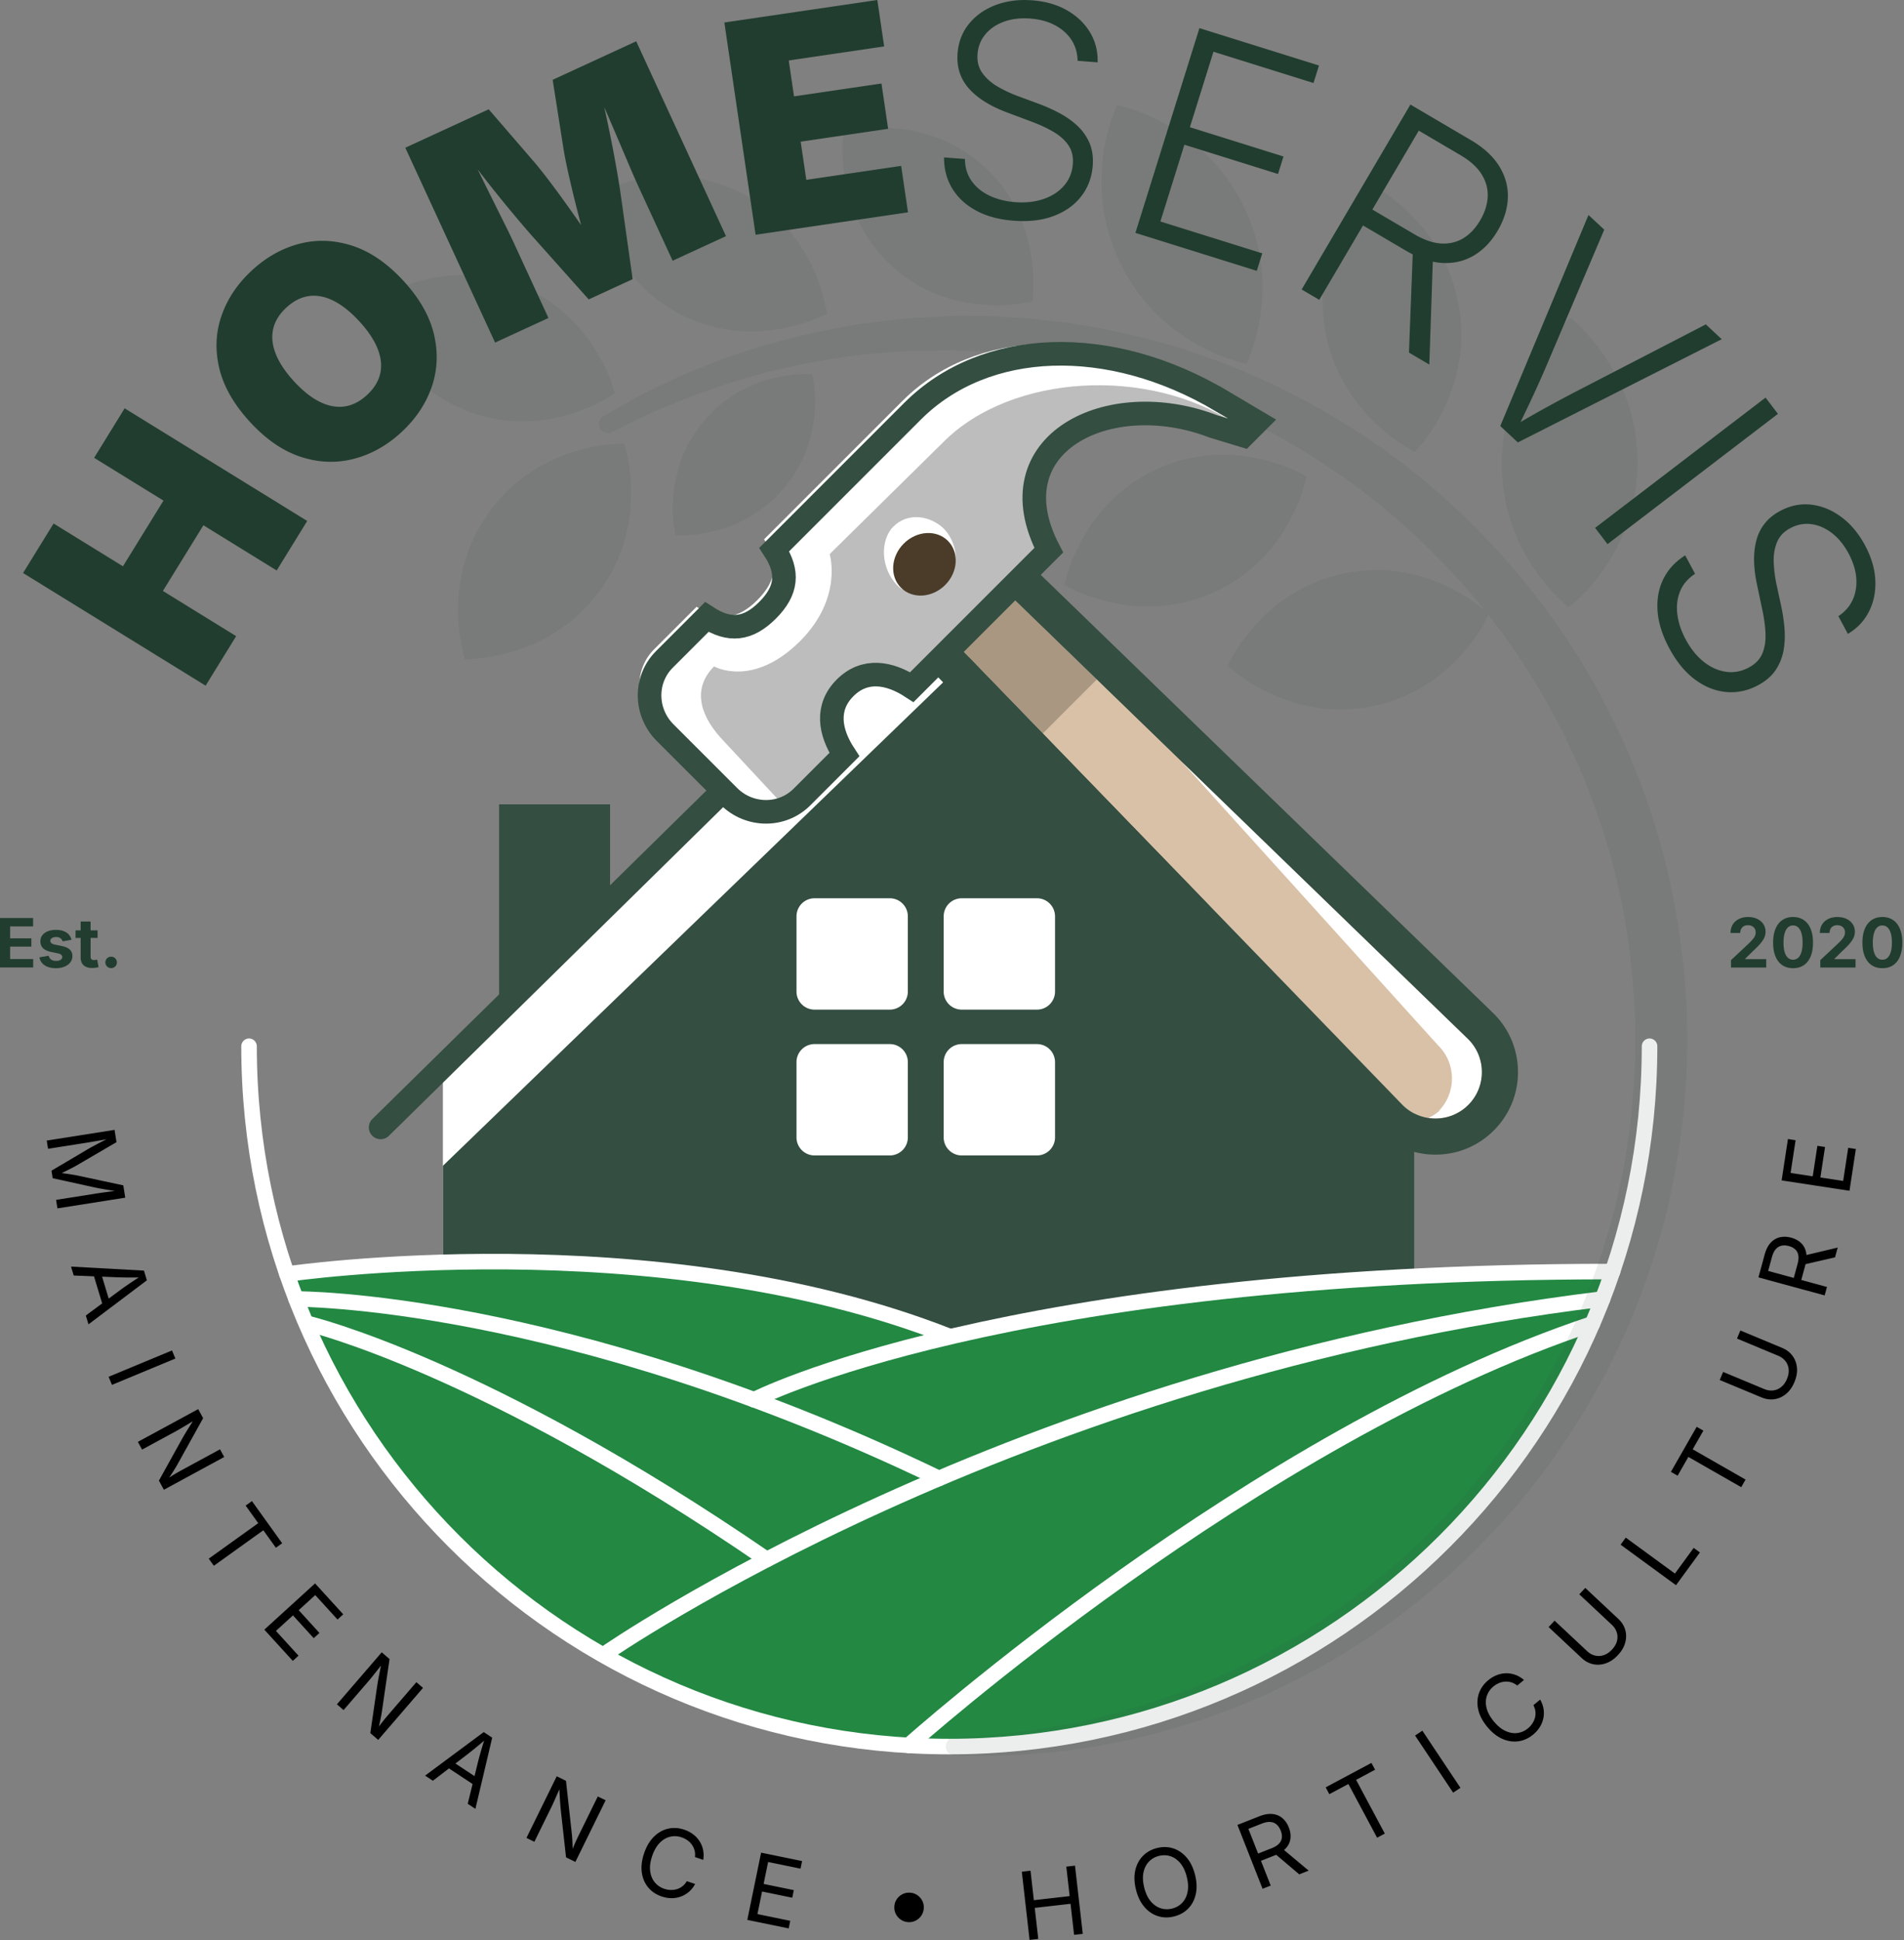
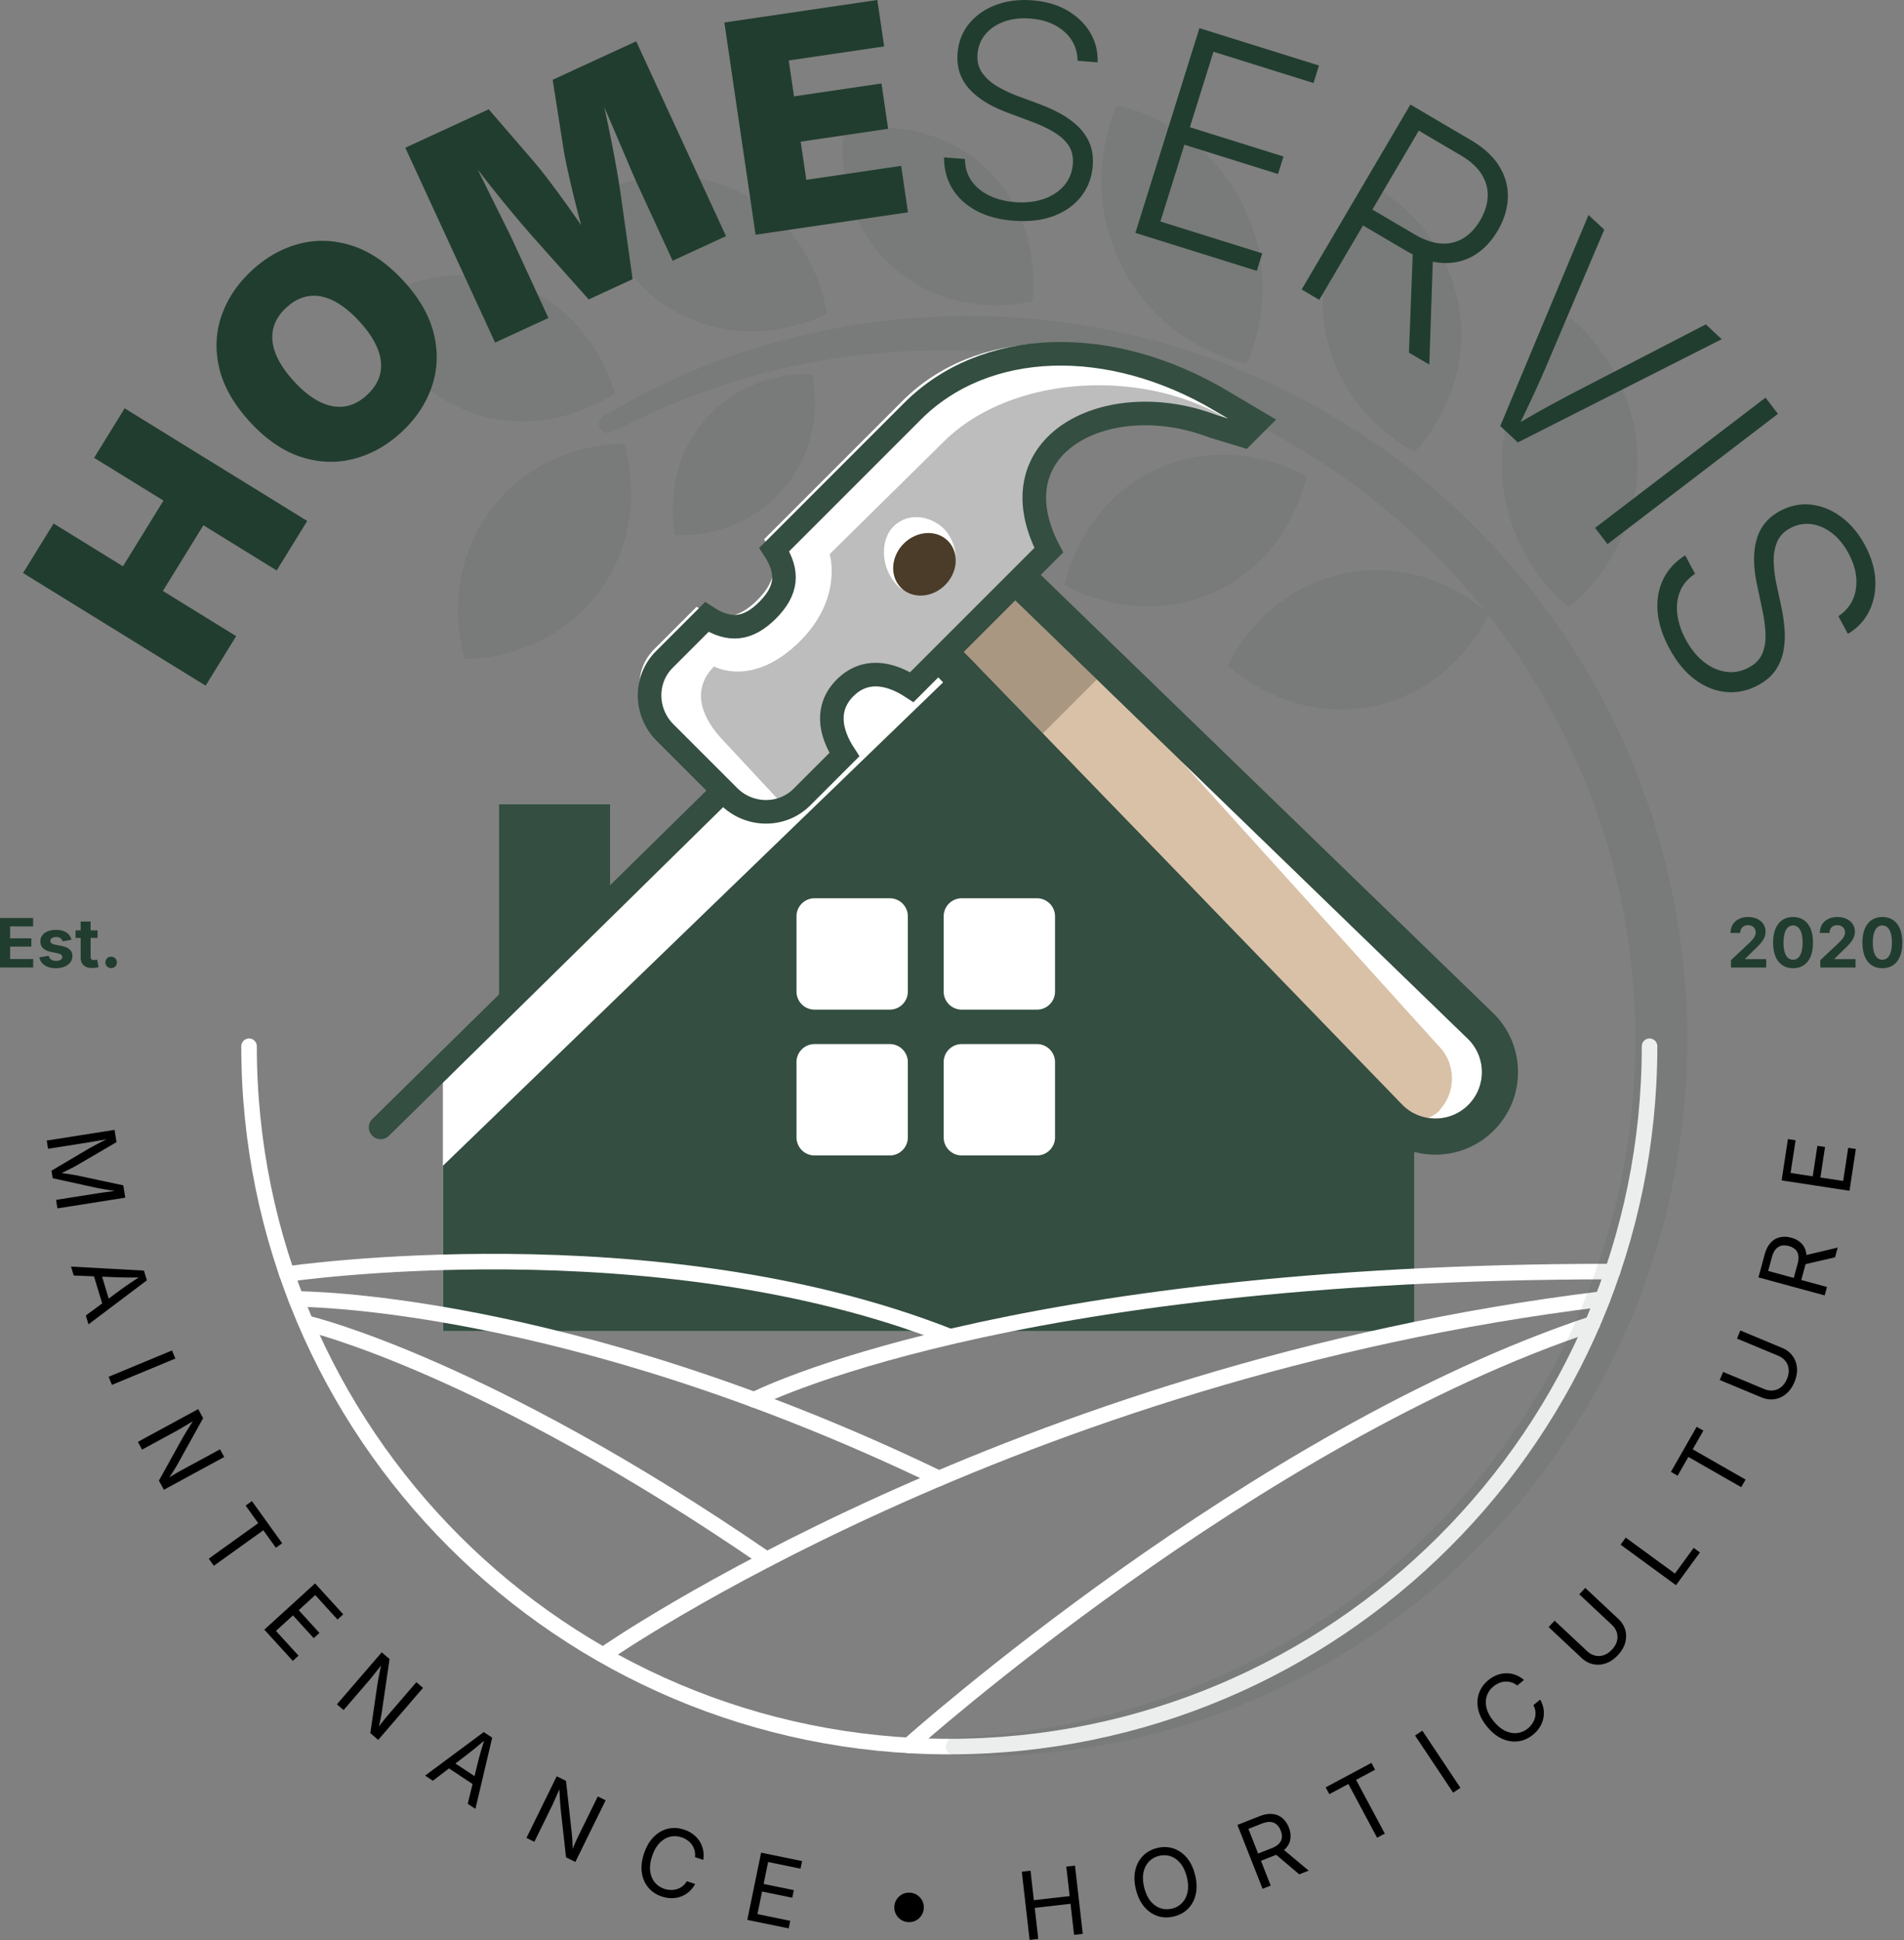
<svg xmlns="http://www.w3.org/2000/svg" viewBox="0 0 1009 1028" xml:space="preserve" style="fill-rule:evenodd;clip-rule:evenodd;stroke-linecap:round;stroke-miterlimit:10">
  <rect x="0" y="0" width="1009" height="1028" fill="#808080" stroke="none" />
  <path d="M749.463 566.701v138.688H234.702V566.701l257.382-252.906 257.379 252.906Z" style="fill:#fff;fill-rule:nonzero" />
  <path d="M749.463 598.588v106.8H234.702v-87.643l282.464-272.963 232.297 253.806Z" style="fill:#344e41;fill-rule:nonzero" />
  <path d="M416.849 385.879 201.704 597.402" style="fill:none;fill-rule:nonzero;stroke:#344e41;stroke-width:12.5px" />
  <path d="M431.661 534.982h39.868a9.569 9.569 0 0 0 9.569-9.569v-39.868c0-5.284-4.285-9.567-9.569-9.567h-39.868a9.566 9.566 0 0 0-9.569 9.567v39.868a9.567 9.567 0 0 0 9.569 9.569M549.526 475.977h-39.868a9.569 9.569 0 0 0-9.569 9.569v39.868c0 5.284 4.285 9.567 9.569 9.567h39.868c5.284 0 9.569-4.283 9.569-9.567v-39.868a9.569 9.569 0 0 0-9.569-9.569M431.661 612.245h39.868a9.569 9.569 0 0 0 9.569-9.569v-39.868c0-5.284-4.285-9.57-9.569-9.57h-39.868c-5.287 0-9.569 4.286-9.569 9.57v39.868a9.567 9.567 0 0 0 9.569 9.569M549.526 553.239h-39.868a9.568 9.568 0 0 0-9.569 9.569v39.868c0 5.284 4.285 9.569 9.569 9.569h39.868c5.284 0 9.569-4.285 9.569-9.569v-39.868a9.568 9.568 0 0 0-9.569-9.569" style="fill:#fff;fill-rule:nonzero" />
  <path d="M264.488 426.214h58.816v50.506l-58.816 54.836V426.214Z" style="fill:#344e41;fill-rule:nonzero" />
-   <path d="m503.149 708.423-.076-.295c-156.348-61.554-351.018-33.021-351.018-33.021l4.836 13.207c51.247 132.388 176.281 228.062 324.649 236.544 7.14.393 14.321.613 21.533.613 152.692 0 283.857-92.251 340.766-224.033h.036a325.83 325.83 0 0 0 5.374-13.124 306.004 306.004 0 0 0 5.265-14.537c-163.558 0-278.111 17.44-351.365 34.646" style="fill:#228842;fill-rule:nonzero" />
  <path d="M152.056 675.106s194.67-28.534 351.015 33.021" style="fill:none;fill-rule:nonzero;stroke:#fff;stroke-width:8.24px;stroke-linejoin:round" />
  <path d="M399.634 741.712s132.027-67.937 454.905-67.937" style="fill:none;fill-rule:nonzero;stroke:#fff;stroke-width:8.24px;stroke-linejoin:round" />
  <path d="M156.891 688.321s141.386-.945 340.691 95.075" style="fill:none;fill-rule:nonzero;stroke:#fff;stroke-width:8.24px;stroke-linejoin:round" />
  <path d="M320.871 876.171S536.083 726.483 849.249 688.32" style="fill:none;fill-rule:nonzero;stroke:#fff;stroke-width:8.24px;stroke-linejoin:round" />
  <path d="M163.604 701.45s92.988 22.068 242.704 124.908" style="fill:none;fill-rule:nonzero" />
  <path d="M163.604 701.45s92.988 22.068 242.704 124.908M481.535 924.857s183.108-163.929 362.343-223.406" style="fill:none;fill-rule:nonzero;stroke:#fff;stroke-width:8.24px;stroke-linejoin:round" />
  <path d="M874.158 554.39c0 204.945-166.14 371.085-371.085 371.085-204.952 0-371.095-166.14-371.095-371.085" style="fill:none;fill-rule:nonzero;stroke:#fff;stroke-width:8.24px;stroke-linejoin:round" />
  <g opacity=".1">
    <path d="M893.8 534.341c-.098-5.506-.76-10.994-1.12-16.5-1.933-21.989-5.689-43.908-11.282-65.361-11.329-42.874-30.217-83.678-54.96-119.546-24.802-35.851-55.252-66.752-88.489-91.426-33.481-24.379-69.484-42.768-105.411-54.676-17.887-6.198-35.883-10.292-53.333-13.545-4.382-.717-8.731-1.431-13.036-2.133-4.313-.655-8.625-1.019-12.876-1.532-8.447-1.139-17.032-1.398-25.315-1.958-4.178-.291-8.024-.153-11.984-.248-1.965-.014-3.916-.029-5.855-.04l-2.904-.01-.725-.004-.593-.004-.371.022-1.474.076c-7.843.415-15.507.819-22.975 1.216-7.424.87-14.659 1.718-21.69 2.54-3.522.324-6.943 1.045-10.321 1.66-3.373.629-6.699 1.244-9.968 1.852-26.071 5.288-48.296 12.101-65.892 19.372-4.414 1.787-8.636 3.312-12.504 5.088-3.851 1.841-7.457 3.57-10.813 5.178a25066.4 25066.4 0 0 1-9.28 4.458c-2.693 1.5-5.142 2.864-7.337 4.084-8.748 4.898-13.414 7.515-13.414 7.515a4.798 4.798 0 0 0 4.455 8.497l13.811-6.758c2.256-1.095 4.771-2.314 7.54-3.661a8145.9 8145.9 0 0 1 9.124-3.756 8484.5 8484.5 0 0 0 10.565-4.359c3.803-1.467 7.977-2.788 12.3-4.335 17.265-6.325 38.962-11.977 64.146-16.009l9.622-1.376c3.261-.458 6.551-1.019 9.942-1.182 6.748-.51 13.691-1.034 20.817-1.569 7.14-.084 14.466-.164 21.963-.251l1.405-.014.273-.004c.069.004.196.007.207.011l.721.033 2.9.131c1.94.087 3.891.171 5.852.258 3.876.211 7.985.2 11.795.597 7.701.786 15.496 1.219 23.564 2.558 4.018.612 8.094 1.07 12.159 1.813 4.061.789 8.156 1.586 12.279 2.391 16.427 3.559 33.263 7.991 49.978 14.244 33.605 11.94 67.042 29.976 97.907 53.468 30.708 23.673 58.869 52.823 81.53 86.581 22.487 33.82 40.003 71.726 50.346 111.638 10.153 39.974 13.705 81.421 10.262 122.101-1.641 19.965-4.894 40.061-9.709 59.302-4.957 19.262-11.464 37.841-19.012 55.633-7.522 17.818-16.566 34.635-26.566 50.36-9.986 15.736-20.835 30.479-32.499 43.904-23.149 27.033-49.035 49.116-74.929 66.424-12.835 8.884-25.973 16.078-38.554 22.76-6.449 2.999-12.643 6.169-18.844 8.836-6.249 2.544-12.177 5.423-18.207 7.461a387.223 387.223 0 0 1-63.538 17.941c-18.087 3.214-32.502 4.855-42.361 5.594-9.881.626-15.147.953-15.147.953l-.269.022a4.793 4.793 0 0 0 .269 9.575l15.58.178c10.168-.007 25.115-.542 44.05-2.809 18.913-2.366 41.76-6.875 67.162-15.056 6.427-1.834 12.781-4.512 19.481-6.856 6.66-2.46 13.269-5.576 20.194-8.469 13.513-6.481 27.673-13.538 41.608-22.374 7.118-4.178 13.993-9.054 21.075-13.916 3.516-2.468 6.889-5.19 10.39-7.821 3.501-2.62 6.991-5.332 10.35-8.258 13.859-11.209 27.065-24.146 39.905-38.099 12.919-13.902 24.692-29.547 35.694-46.171 10.99-16.65 20.991-34.512 29.405-53.498 8.541-18.92 15.532-38.921 20.998-59.6 5.31-20.776 8.909-42.008 10.838-63.978l.648-8.308c.236-2.799.426-5.558.451-8.145.149-5.397.295-10.801.444-16.22l-.448-16.49" style="fill:#344e41;fill-rule:nonzero" />
    <path d="M331.484 237.556c-.395-1.583-.717-2.511-.717-2.511s-.978-.036-2.615.053c-1.558.141-4.092.165-6.826.557-2.821.332-6.033.888-9.533 1.668-3.481.789-7.181 1.854-10.986 3.18-7.605 2.66-15.375 6.576-22.451 11.695-7.127 5.086-13.44 11.459-18.727 18.59-5.224 7.18-9.442 15.099-12.2 23.412-2.797 8.281-4.263 16.857-4.578 24.903-.156 4.022-.095 7.861.168 11.422.27 3.564.679 6.794 1.179 9.58.421 2.725 1.133 5.149 1.45 6.673.387 1.584.705 2.509.705 2.509s.978.029 2.599-.063c1.555-.144 4.081-.174 6.811-.574 2.812-.338 6.017-.898 9.505-1.687 3.477-.793 7.17-1.86 10.966-3.193 7.598-2.663 15.363-6.586 22.46-11.688 7.138-5.077 13.467-11.439 18.797-18.538 5.263-7.151 9.504-15.057 12.27-23.36 2.813-8.268 4.275-16.848 4.591-24.897.144-4.029.075-7.874-.192-11.438-.282-3.57-.691-6.807-1.206-9.6-.429-2.731-1.145-5.158-1.47-6.693M309.078 217.036c3.277-1.29 6.21-2.607 8.697-3.894 2.451-1.192 4.539-2.572 5.897-3.32 1.385-.83 2.167-1.4 2.168-1.403 0 0-.224-.948-.731-2.476-.541-1.451-1.228-3.862-2.315-6.363-1.049-2.595-2.411-5.505-4.058-8.62-1.652-3.101-3.616-6.324-5.857-9.578-4.485-6.5-10.195-12.795-16.85-18.087-6.637-5.344-14.27-9.549-22.346-12.554-8.107-2.932-16.641-4.698-25.165-4.95-8.505-.3-16.935.755-24.57 2.757a99.455 99.455 0 0 0-10.677 3.426c-3.273 1.28-6.197 2.592-8.68 3.869-2.447 1.178-4.536 2.55-5.888 3.292-1.383.823-2.164 1.39-2.164 1.39s.223.939.735 2.465c.543 1.444 1.234 3.844 2.321 6.334 1.05 2.588 2.419 5.489 4.071 8.59a97.815 97.815 0 0 0 5.869 9.555c4.482 6.495 10.195 12.783 16.846 18.097 6.628 5.36 14.255 9.582 22.314 12.64 8.084 2.978 16.616 4.762 25.131 5.031 8.499.317 16.929-.738 24.57-2.746 3.818-1.013 7.41-2.177 10.682-3.455M317.51 111.79c.727 2.699 1.727 5.747 2.993 9.03 1.264 3.28 2.828 6.717 4.662 10.215 3.663 7.003 8.568 13.955 14.529 20.054 5.932 6.144 12.996 11.279 20.634 15.314 7.673 3.96 15.935 6.789 24.364 8.111 8.41 1.37 16.923 1.367 24.762.32 3.919-.53 7.629-1.241 11.044-2.101 3.415-.875 6.489-1.823 9.119-2.79 2.584-.881 4.829-1.991 6.268-2.564 1.477-.654 2.329-1.122 2.33-1.125 0 0-.109-.969-.426-2.548-.359-1.511-.75-3.984-1.518-6.603-.722-2.705-1.723-5.764-2.979-9.06-1.263-3.287-2.822-6.727-4.649-10.238-3.662-7.006-8.567-13.962-14.535-20.044-5.943-6.128-13.014-11.247-20.674-15.234-7.699-3.914-15.966-6.725-24.409-8.031-8.418-1.353-16.926-1.353-24.76-.312-3.92.518-7.629 1.225-11.032 2.08-3.416.86-6.483 1.799-9.108 2.76-2.577.867-4.825 1.973-6.256 2.541-1.474.643-2.323 1.111-2.323 1.111s.111.962.429 2.538c.365 1.497.756 3.97 1.535 6.576M446.513 78.766c-.01 2.764.149 5.931.493 9.382.351 3.443.94 7.113 1.773 10.911 1.66 7.589 4.518 15.426 8.594 22.697 4.044 7.304 9.42 13.911 15.636 19.594 6.266 5.625 13.384 10.295 21.061 13.566 7.643 3.313 15.738 5.329 23.468 6.182 3.869.421 7.586.621 11.051.6 3.48-.031 6.65-.208 9.403-.516 2.686-.231 5.112-.762 6.633-.974 1.577-.276 2.509-.525 2.509-.525s.151-.954.259-2.551c.053-1.529.327-4 .275-6.695.017-2.772-.135-5.944-.475-9.406-.34-3.45-.929-7.123-1.751-10.929-1.657-7.596-4.509-15.438-8.6-22.691-4.057-7.29-9.45-13.884-15.697-19.529-6.302-5.584-13.433-10.24-21.122-13.5-7.655-3.294-15.748-5.313-23.476-6.17-3.857-.431-7.57-.634-11.032-.619-3.47.015-6.635.187-9.381.489-2.679.223-5.102.747-6.612.951-1.571.271-2.502.516-2.502.516-.001.004-.146.952-.248 2.544-.047 1.524-.319 3.988-.259 6.673M588.522 64.835c-.908 2.794-1.773 6.075-2.557 9.731-.77 3.651-1.388 7.64-1.803 11.862-.834 8.455-.584 17.699 1.047 26.926 1.583 9.247 4.701 18.398 8.928 26.991 4.3 8.557 9.744 16.546 16.18 23.362a98.978 98.978 0 0 0 20.921 16.975c3.647 2.193 7.211 4.089 10.601 5.652 3.413 1.558 6.563 2.825 9.353 3.772 2.698.99 5.242 1.56 6.793 2.038 1.626.438 2.621.612 2.621.612s.453-.899 1.076-2.465c.548-1.53 1.614-3.904 2.441-6.662.914-2.799 1.792-6.083 2.586-9.743.782-3.654 1.398-7.647 1.824-11.877a98.88 98.88 0 0 0-1.054-26.917c-1.602-9.239-4.735-18.384-9.007-26.953-4.349-8.534-9.809-16.514-16.267-23.323-6.406-6.831-13.662-12.575-20.924-16.968-3.636-2.201-7.195-4.098-10.584-5.665-3.393-1.565-6.542-2.836-9.32-3.785-2.686-.998-5.223-1.568-6.767-2.051-1.621-.441-2.607-.619-2.607-.619s-.452.896-1.07 2.46c-.537 1.522-1.6 3.899-2.411 6.647M702.166 174.345c1.535 8.89 4.329 17.564 8.422 25.445 4.037 7.89 9.229 15.01 14.842 20.917 2.81 2.947 5.637 5.609 8.402 7.927 2.781 2.312 5.407 4.296 7.781 5.892 2.269 1.613 4.523 2.804 5.857 3.645 1.42.833 2.31 1.251 2.31 1.251s.704-.694 1.767-1.946c.978-1.241 2.709-3.11 4.319-5.384 1.708-2.293 3.528-5.039 5.376-8.142 1.841-3.102 3.62-6.552 5.296-10.27 3.332-7.432 5.865-15.876 7.055-24.659 1.243-8.793.998-17.902-.509-26.796-1.584-8.879-4.398-17.551-8.507-25.429a91.506 91.506 0 0 0-14.854-20.914c-2.801-2.952-5.624-5.616-8.38-7.936-2.762-2.313-5.381-4.295-7.742-5.895-2.26-1.617-4.507-2.806-5.832-3.651-1.413-.832-2.299-1.252-2.299-1.252s-.699.691-1.755 1.946c-.969 1.236-2.692 3.104-4.287 5.379-1.7 2.292-3.511 5.033-5.348 8.136a103.088 103.088 0 0 0-5.27 10.263 91.63 91.63 0 0 0-7.065 24.663c-1.261 8.791-1.03 17.907.421 26.81M799.682 273.102a98.981 98.981 0 0 0 10.961 24.608c2.258 3.607 4.575 6.915 6.893 9.844 2.332 2.933 4.572 5.491 6.627 7.6 1.96 2.104 3.971 3.763 5.137 4.893 1.248 1.128 2.056 1.731 2.056 1.731s.815-.591 2.081-1.708c1.179-1.116 3.208-2.749 5.189-4.833 2.081-2.083 4.352-4.614 6.719-7.519 2.353-2.904 4.709-6.183 7.002-9.76a98.87 98.87 0 0 0 11.257-24.482c2.757-8.961 4.104-18.534 4.176-28.112-.011-9.576-1.266-19.166-3.938-28.159-2.616-8.997-6.486-17.401-10.972-24.61-2.243-3.605-4.556-6.912-6.867-9.844-2.313-2.932-4.55-5.489-6.598-7.597-1.94-2.108-3.944-3.765-5.099-4.893-1.248-1.132-2.049-1.733-2.049-1.733s-.804.593-2.065 1.707c-1.173 1.117-3.194 2.752-5.164 4.834-2.07 2.085-4.333 4.614-6.682 7.519-2.345 2.906-4.698 6.185-6.981 9.764-4.572 7.156-8.534 15.514-11.263 24.478-2.776 8.964-4.141 18.534-4.268 28.112-.042 9.58 1.195 19.163 3.848 28.16M688.221 312.802c-7.592 4.228-14.404 9.567-20.012 15.295a99.45 99.45 0 0 0-7.512 8.545c-2.183 2.81-4.047 5.47-5.539 7.865-1.514 2.292-2.609 4.563-3.399 5.903-.768 1.434-1.154 2.325-1.154 2.329 0 0 .696.68 1.955 1.707 1.241.942 3.119 2.623 5.393 4.167 2.293 1.644 5.022 3.395 8.116 5.16a99.968 99.968 0 0 0 10.201 5.04c7.365 3.159 15.696 5.499 24.328 6.518 8.64 1.067 17.552.637 26.214-1.008 8.65-1.728 17.053-4.709 24.641-8.967 7.595-4.207 14.408-9.553 20.016-15.285 2.802-2.875 5.321-5.757 7.504-8.57 2.18-2.828 4.043-5.496 5.532-7.901 1.51-2.304 2.606-4.578 3.395-5.932.768-1.434 1.15-2.337 1.15-2.337s-.695-.687-1.954-1.721c-1.245-.953-3.123-2.635-5.397-4.196-2.296-1.656-5.033-3.41-8.127-5.193-3.089-1.769-6.517-3.472-10.204-5.062-7.37-3.167-15.703-5.514-24.328-6.511-8.636-1.044-17.542-.601-26.196 1.099-8.64 1.78-17.039 4.775-24.623 9.055M683.87 248.281c-2.602-1.103-5.651-2.202-9.054-3.25-3.399-1.034-7.111-1.929-11.049-2.657-7.872-1.438-16.489-1.863-25.085-.91-8.622.906-17.167 3.33-25.184 6.915-7.985 3.661-15.463 8.454-21.861 14.313-6.416 5.812-11.824 12.534-15.976 19.364-2.082 3.414-3.88 6.78-5.368 9.998-1.485 3.228-2.693 6.234-3.603 8.898-.95 2.572-1.503 5.025-1.965 6.51-.426 1.565-.597 2.522-.597 2.522 0 .004.83.51 2.282 1.23 1.412.637 3.617 1.856 6.172 2.853 2.598 1.092 5.648 2.188 9.043 3.218 3.396 1.026 7.104 1.917 11.038 2.634 7.868 1.434 16.482 1.856 25.089.917 8.629-.888 17.181-3.289 25.22-6.827 8.007-3.614 15.493-8.392 21.894-14.233 6.427-5.794 11.835-12.519 15.987-19.354 2.071-3.428 3.869-6.798 5.354-10.022 1.481-3.243 2.686-6.252 3.588-8.927.95-2.584 1.496-5.044 1.954-6.536.423-1.572.594-2.537.594-2.537s-.83-.513-2.289-1.237c-1.416-.652-3.622-1.874-6.184-2.882" style="fill:#344e41;fill-rule:nonzero" />
    <path d="M572.92 201.366c-2.671-.731-5.772-1.397-9.196-1.968a97.898 97.898 0 0 0-11.002-1.118c-7.759-.356-16.056.379-24.103 2.464-8.079 2.038-15.819 5.546-22.861 10.125-7.002 4.651-13.324 10.339-18.433 16.922-5.139 6.547-9.153 13.84-11.959 21.079-1.397 3.617-2.544 7.151-3.414 10.499-.869 3.352-1.51 6.452-1.925 9.182-.469 2.642-.582 5.12-.768 6.631-.141 1.586-.141 2.547-.141 2.547s.88.386 2.387.895c1.459.437 3.77 1.336 6.379 1.969 2.664.721 5.761 1.383 9.179 1.94 3.417.549 7.111.924 10.987 1.095 7.755.353 16.049-.385 24.106-2.453 8.087-2.019 15.838-5.517 22.917-10.051 7.023-4.604 13.359-10.277 18.476-16.846 5.15-6.526 9.16-13.83 11.962-21.068 1.398-3.632 2.537-7.166 3.403-10.521.863-3.366 1.503-6.474 1.907-9.211.466-2.653.571-5.135.753-6.656.139-1.591.135-2.559.135-2.559s-.881-.389-2.395-.906c-1.466-.444-3.777-1.346-6.394-1.991" style="fill:#344e41;fill-opacity:0;fill-rule:nonzero" fill="none" />
    <path d="M431.881 213.065c.003-2.797-.118-5.336-.342-7.533-.165-2.148-.568-4.071-.728-5.278-.207-1.251-.397-1.99-.397-1.99s-.762-.07-2.03-.07c-1.22.042-3.18-.048-5.324.14-2.206.14-4.732.434-7.489.89a80.851 80.851 0 0 0-8.712 2.002c-6.055 1.747-12.318 4.465-18.116 8.149-5.834 3.656-11.119 8.348-15.657 13.679-4.485 5.369-8.247 11.357-10.896 17.715a71.355 71.355 0 0 0-5.081 19.21 79.902 79.902 0 0 0-.574 8.905c-.011 2.791.104 5.325.322 7.519.157 2.139.56 4.06.711 5.263.205 1.249.395 1.982.395 1.982s.753.068 2.018.065c1.213-.048 3.172.039 5.311-.154 2.198-.143 4.717-.442 7.466-.907a80.088 80.088 0 0 0 8.696-2.016 71.285 71.285 0 0 0 18.126-8.141c5.843-3.647 11.137-8.334 15.705-13.636 4.522-5.341 8.29-11.321 10.949-17.67a70.702 70.702 0 0 0 5.09-19.205c.364-3.133.546-6.131.557-8.919" style="fill:#344e41;fill-rule:nonzero" />
  </g>
  <path d="M778.099 585.49c-9.722 9.725-25.527 9.598-35.096-.278L508.187 342.758l27.181-27.181 242.453 234.816c9.876 9.57 10.004 25.374.278 35.097" style="fill:#d9c1a7;fill-rule:nonzero" />
  <path d="m535.369 315.578 242.45 234.816c9.879 9.566 10.006 25.374.281 35.096-9.725 9.726-25.53 9.598-35.096-.28L508.187 342.759l27.182-27.181Z" style="fill:#d9c1a7;fill-rule:nonzero" />
  <path d="M777.82 550.393 625.933 403.288l136.033 150.486c9.879 9.566 10.006 25.374.281 35.096l1.555-1.18c-2.005 2.005-4.306 3.487-6.722 4.654 7.442 1.1 15.282-1.118 21.018-6.854 9.726-9.723 9.601-25.527-.278-35.097" style="fill:#fff;fill-rule:nonzero" />
  <path d="m581.252 360.018-45.885-44.439-27.181 27.181 44.44 45.885 28.626-28.627Z" style="fill:#a99782;fill-rule:nonzero" />
  <path d="m535.155 288.753-53.792 53.793 13.09 13.516 234.813 242.451c8.316 8.581 19.477 13.311 31.422 13.311 11.686 0 22.67-4.551 30.931-12.814 8.358-8.355 12.906-19.464 12.812-31.28-.094-11.815-4.824-22.849-13.308-31.071L548.669 301.843l-13.514-13.09Zm.214 26.825 242.45 234.816c9.879 9.567 10.006 25.371.281 35.097a24.552 24.552 0 0 1-17.412 7.21 24.54 24.54 0 0 1-17.684-7.491L508.187 342.759l27.182-27.181" style="fill:#344e41;fill-rule:nonzero" />
  <path d="M647.086 212.331c-59.194-35.078-125.07-32.853-163.441 5.52l-72.847 72.848-.489.486c7.84 12.006 6.781 21.853-3.56 32.198-10.344 10.344-20.192 11.399-32.2 3.562l-.486.489-21.996 21.996c-10.599 10.596-10.42 27.958.398 38.778l33.734 33.732c10.82 10.82 28.179 10.999 38.778.4l22.485-22.485c-7.84-12.005-9.962-25.033.382-35.375 10.342-10.344 23.369-8.222 35.378-.384l72.556-72.557c-29.487-56.487 31.688-86.949 87.223-65.601l15.95 4.847 7.174-7.171-19.039-11.283Z" style="fill:#bdbdbd;fill-rule:nonzero" />
  <path d="M381.898 390.922c-12.289-13.753-14.073-27.194-3.474-37.793 0 0 20.498 11.647 45.612-13.464 22.789-22.795 15.636-46.047 15.636-46.047l60.382-59.513c36.061-36.064 108.602-39.967 154.367-9.603l6.296-6.295-19.037-11.283c-59.194-35.078-125.07-32.853-163.443 5.52l-73.334 73.334c7.837 12.009 6.782 21.856-3.562 32.197-10.342 10.344-20.192 11.403-32.198 3.563l-.486.486-21.996 21.999c-10.599 10.599-10.422 27.958.398 38.778l33.734 33.734c10.817 10.817 22.942 19.838 33.544 9.239l-32.439-34.852Z" style="fill:#fff;fill-rule:nonzero" />
  <path d="M647.086 212.331c-59.194-35.078-125.07-32.853-163.441 5.52l-72.847 72.848-.489.486c7.84 12.006 6.781 21.853-3.56 32.198-10.344 10.344-20.192 11.399-32.2 3.562l-.486.489-21.996 21.996c-10.599 10.596-10.42 27.958.398 38.778l33.734 33.732c10.82 10.82 28.179 10.999 38.778.4l22.485-22.485c-7.84-12.005-9.962-25.033.382-35.375 10.342-10.344 23.369-8.222 35.378-.384l72.556-72.557c-29.487-56.487 31.688-86.949 87.223-65.601l15.95 4.847 7.174-7.171-19.039-11.283Z" style="fill:none;fill-rule:nonzero;stroke:#344e41;stroke-width:12.5px" />
  <path d="M502.743 305.24c-7.024 7.024-20.27 11.91-27.017 5.159-9.296-9.293-9.328-24.339-2.302-31.365 7.021-7.021 17.399-6.202 24.935-.497 7.575 5.734 11.407 19.68 4.384 26.703" style="fill:#fff;fill-rule:nonzero" />
  <path d="M500.871 309.99c-6.862 6.865-17.339 7.515-23.4 1.453-6.059-6.058-5.409-16.535 1.456-23.397 6.862-6.865 17.339-7.515 23.4-1.456 6.059 6.061 5.409 16.538-1.456 23.4" style="fill:#4a3c29;fill-rule:nonzero" />
  <path d="M0 512.642v-26.207h17.547v4.455H5.375v6.326h11.244v4.379H5.375v6.591h12.207v4.456H0ZM29.574 513.026c-1.583 0-2.985-.226-4.205-.679-1.221-.453-2.217-1.109-2.989-1.969-.772-.859-1.272-1.896-1.5-3.11l4.917-.845c.256.914.706 1.599 1.35 2.056.643.457 1.504.685 2.582.685 1.004 0 1.798-.191 2.382-.575.584-.384.876-.869.876-1.457 0-.515-.207-.937-.622-1.265-.415-.328-1.055-.581-1.921-.76l-3.385-.698c-1.897-.39-3.313-1.05-4.251-1.98-.937-.929-1.406-2.13-1.406-3.603 0-1.258.344-2.342 1.031-3.252.687-.909 1.648-1.61 2.884-2.103 1.235-.493 2.681-.74 4.336-.74 1.557 0 2.905.215 4.042.645 1.137.43 2.055 1.036 2.755 1.818a6.13 6.13 0 0 1 1.414 2.782l-4.682.824a3.179 3.179 0 0 0-1.16-1.647c-.567-.425-1.329-.638-2.285-.638-.869 0-1.596.182-2.183.548-.587.365-.88.847-.88 1.446 0 .493.189.91.568 1.252.379.341 1.032.609 1.96.803l3.533.703c1.902.384 3.318 1.014 4.247 1.89.929.876 1.393 2.017 1.393 3.422 0 1.289-.376 2.416-1.128 3.383-.752.967-1.789 1.719-3.111 2.257-1.322.538-2.842.807-4.562.807ZM51.706 492.978v4.019H40.039v-4.019h11.667Zm-8.959-4.679h5.274v18.587c0 .626.14 1.088.418 1.385.279.296.736.445 1.372.445.206 0 .489-.025.851-.075.361-.05.636-.099.824-.146l.756 3.956c-.588.174-1.171.296-1.749.364-.578.068-1.132.102-1.662.102-1.973 0-3.48-.479-4.522-1.436-1.042-.957-1.562-2.334-1.562-4.13v-19.052ZM58.894 512.975c-.859 0-1.582-.29-2.169-.87-.587-.581-.88-1.297-.88-2.15s.293-1.57.88-2.15c.587-.58 1.31-.871 2.169-.871s1.582.291 2.169.871c.586.58.88 1.297.88 2.15s-.294 1.569-.88 2.15c-.587.58-1.31.87-2.169.87ZM917.311 512.672v-3.892l9.355-8.778a39.974 39.974 0 0 0 2.033-2.115c.555-.628.976-1.247 1.265-1.855.29-.608.435-1.269.435-1.982 0-.788-.179-1.466-.536-2.034a3.567 3.567 0 0 0-1.457-1.311c-.613-.306-1.316-.459-2.108-.459-.819 0-1.534.165-2.144.497a3.457 3.457 0 0 0-1.418 1.417c-.335.614-.502 1.35-.502 2.208h-5.158c0-1.719.39-3.21 1.172-4.474.781-1.264 1.868-2.243 3.261-2.937 1.394-.694 3.004-1.041 4.83-1.041 1.865 0 3.493.332 4.886.998 1.392.665 2.476 1.583 3.25 2.754s1.161 2.518 1.161 4.04c0 .989-.192 1.96-.576 2.915-.384.955-1.068 2.024-2.052 3.208-.983 1.185-2.379 2.607-4.187 4.267l-3.997 3.938v.194h11.169v4.442h-18.682ZM950.206 513.026c-2.221 0-4.119-.534-5.693-1.604-1.573-1.069-2.779-2.611-3.616-4.625-.838-2.015-1.257-4.452-1.257-7.313 0-2.849.42-5.285 1.26-7.307.841-2.022 2.047-3.571 3.62-4.647s3.468-1.614 5.686-1.614 4.117.539 5.696 1.617c1.579 1.078 2.786 2.627 3.621 4.647.834 2.02 1.251 4.457 1.251 7.31 0 2.853-.415 5.288-1.247 7.304-.832 2.016-2.034 3.559-3.608 4.628-1.573 1.07-3.478 1.604-5.713 1.604Zm.003-4.491c1.082 0 1.999-.353 2.75-1.057.751-.705 1.323-1.731 1.716-3.079.393-1.347.589-2.984.589-4.911 0-1.938-.196-3.585-.589-4.94-.393-1.357-.965-2.39-1.718-3.101-.752-.712-1.668-1.067-2.747-1.067s-1.995.357-2.75 1.071c-.754.714-1.327 1.747-1.72 3.1-.393 1.354-.589 2.999-.589 4.937 0 1.927.194 3.564.584 4.911.39 1.348.962 2.374 1.717 3.079.755.704 1.674 1.057 2.757 1.057ZM964.64 512.672v-3.892l9.354-8.778a40.442 40.442 0 0 0 2.034-2.115c.554-.628.976-1.247 1.265-1.855a4.559 4.559 0 0 0 .434-1.982c0-.788-.179-1.466-.536-2.034a3.565 3.565 0 0 0-1.456-1.311c-.614-.306-1.316-.459-2.108-.459-.819 0-1.534.165-2.145.497a3.457 3.457 0 0 0-1.418 1.417c-.335.614-.502 1.35-.502 2.208h-5.158c0-1.719.391-3.21 1.172-4.474.781-1.264 1.868-2.243 3.262-2.937 1.393-.694 3.003-1.041 4.83-1.041 1.864 0 3.492.332 4.885.998 1.393.665 2.476 1.583 3.25 2.754s1.161 2.518 1.161 4.04c0 .989-.192 1.96-.576 2.915-.384.955-1.068 2.024-2.051 3.208-.984 1.185-2.38 2.607-4.188 4.267l-3.996 3.938v.194h11.168v4.442H964.64ZM997.535 513.026c-2.222 0-4.12-.534-5.693-1.604-1.574-1.069-2.779-2.611-3.617-4.625-.838-2.015-1.256-4.452-1.256-7.313 0-2.849.42-5.285 1.26-7.307.84-2.022 2.046-3.571 3.619-4.647 1.573-1.076 3.468-1.614 5.686-1.614s4.117.539 5.696 1.617c1.58 1.078 2.787 2.627 3.621 4.647.835 2.02 1.252 4.457 1.252 7.31 0 2.853-.416 5.288-1.248 7.304-.831 2.016-2.034 3.559-3.608 4.628-1.573 1.07-3.477 1.604-5.712 1.604Zm.002-4.491c1.083 0 1.999-.353 2.75-1.057.751-.705 1.323-1.731 1.716-3.079.393-1.347.589-2.984.589-4.911 0-1.938-.196-3.585-.589-4.94-.393-1.357-.965-2.39-1.717-3.101-.753-.712-1.668-1.067-2.748-1.067-1.079 0-1.995.357-2.749 1.071-.755.714-1.328 1.747-1.721 3.1-.393 1.354-.589 2.999-.589 4.937 0 1.927.195 3.564.584 4.911.39 1.348.962 2.374 1.717 3.079.755.704 1.674 1.057 2.757 1.057Z" style="fill:#213d2f;fill-rule:nonzero" />
  <path d="m24.772 604.362 35.934-5.664 1.026 6.511-21.274 12.424c-.498.293-1.124.635-1.878 1.025-.754.391-1.573.809-2.459 1.253-.886.445-1.769.876-2.651 1.295-.881.419-1.699.795-2.454 1.129l-.16-1.013c.776.108 1.639.228 2.59.358a196.342 196.342 0 0 1 5.684.859c.863.144 1.585.277 2.164.4l24.046 5.157 1.03 6.535-35.933 5.664-.711-4.509 20.523-3.235a220.794 220.794 0 0 1 5.532-.811l3.195-.429c1.081-.146 2.129-.29 3.144-.434l.061.386a168.683 168.683 0 0 1-3.558-.539 431.734 431.734 0 0 1-3.502-.585 139.39 139.39 0 0 1-3.092-.563c-.935-.182-1.71-.34-2.324-.474l-21.789-4.796-.627-3.979 19.238-11.386a59.747 59.747 0 0 1 2.009-1.133 308.343 308.343 0 0 1 5.863-3.099 343.368 343.368 0 0 0 3.323-1.735l.068.435c-.895.174-1.863.355-2.904.544-1.042.189-2.096.375-3.162.56l-3.08.535c-.986.172-1.873.32-2.661.444l-20.523 3.235-.688-4.365ZM37.645 671.147l38.642 2.122 1.554 5.142-30.953 23.328-1.412-4.674 18.428-13.627a152.33 152.33 0 0 1 4.303-3.022 368.7 368.7 0 0 1 6.643-4.392l.254.842c-3.246.062-5.931.079-8.057.049a233.533 233.533 0 0 1-5.148-.115l-22.828-.932-1.426-4.721Zm11.643 3.419 3.879-1.172 5.402 17.879-3.879 1.172-5.402-17.879ZM92.934 719.872l-33.595 13.952-1.779-4.283 33.595-13.953 1.779 4.284ZM73.064 764.019l31.968-17.358 2.61 4.806-13.387 24.104a62.907 62.907 0 0 1-1.362 2.351c-.566.937-1.217 1.971-1.955 3.103a63.661 63.661 0 0 1-2.444 3.48l-.314-.579a76.609 76.609 0 0 1 3.377-2.195 99.919 99.919 0 0 1 3.042-1.791 184.39 184.39 0 0 1 2.392-1.326l19.61-10.648 2.213 4.076-31.968 17.359-2.633-4.849 11.903-21.465a148.561 148.561 0 0 1 3.918-6.573c.851-1.35 1.901-3.023 3.152-5.017l.408.751c-1.549.934-2.98 1.794-4.294 2.582-1.313.787-2.461 1.47-3.443 2.05a81.97 81.97 0 0 1-2.331 1.335l-18.237 9.902-2.225-4.098ZM130.174 797.788l3.333-2.391 16.024 22.337-3.333 2.391-6.645-9.264-26.226 18.813-2.704-3.769 26.226-18.813-6.675-9.304ZM140.08 863.526l26.883-24.507 14.934 16.382-3.031 2.763-11.809-12.954-8.769 7.994 11.004 12.07-3.032 2.763-11.003-12.07-9.021 8.224 11.957 13.116-3.031 2.763-15.082-16.544ZM178.549 903.085l23.746-27.558 4.143 3.57-3.98 27.283a61.75 61.75 0 0 1-.441 2.682c-.197 1.076-.44 2.274-.729 3.594a63.664 63.664 0 0 1-1.052 4.12l-.5-.43a76.86 76.86 0 0 1 2.381-3.25 101.06 101.06 0 0 1 2.211-2.752c.689-.824 1.278-1.52 1.766-2.087l14.566-16.905 3.514 3.028-23.745 27.558-4.18-3.602 3.527-24.289c.17-1.121.357-2.266.558-3.435.202-1.169.461-2.535.778-4.1.316-1.564.706-3.5 1.169-5.808l.648.558a2432.183 2432.183 0 0 1-3.101 3.935 669.627 669.627 0 0 1-2.493 3.137 80.607 80.607 0 0 1-1.707 2.074l-13.546 15.721-3.533-3.044ZM225.279 940.862l31.076-23.066 4.481 2.962-8.896 37.724-4.073-2.692 5.463-22.259c.342-1.373.802-3.065 1.378-5.073a365.54 365.54 0 0 1 2.302-7.624l.734.485c-2.457 2.122-4.512 3.851-6.165 5.187a239.04 239.04 0 0 1-4.033 3.202l-18.153 13.873-4.114-2.719Zm11.14-4.812 2.234-3.381 15.582 10.298-2.235 3.381-15.581-10.298ZM278.994 973.871l16.033-32.653 4.909 2.411 3.025 27.405c.086.713.169 1.615.249 2.706.081 1.092.148 2.312.201 3.662.054 1.35.06 2.768.02 4.253l-.592-.291a76.033 76.033 0 0 1 1.486-3.745 97.598 97.598 0 0 1 1.445-3.22c.459-.971.853-1.793 1.183-2.465l9.835-20.03 4.164 2.044-16.033 32.653-4.953-2.432-2.709-24.394a145.317 145.317 0 0 1-.606-7.628c-.088-1.593-.199-3.565-.332-5.915l.767.376c-.723 1.658-1.393 3.188-2.009 4.59a565.178 565.178 0 0 1-1.622 3.663 79.75 79.75 0 0 1-1.129 2.438l-9.147 18.627-4.185-2.055ZM350.648 1004.9c-2.946-.993-5.331-2.592-7.155-4.796-1.825-2.205-2.95-4.852-3.376-7.941-.427-3.09-.026-6.455 1.202-10.095 1.232-3.655 2.954-6.582 5.165-8.782s4.711-3.629 7.5-4.285c2.79-.657 5.657-.488 8.603.505 1.743.588 3.303 1.398 4.682 2.43a14.088 14.088 0 0 1 3.422 3.641 13.56 13.56 0 0 1 1.887 4.604c.354 1.674.386 3.45.096 5.327l-4.395-1.482c.154-1.271.085-2.454-.207-3.548a9.178 9.178 0 0 0-1.41-3.001 9.92 9.92 0 0 0-2.366-2.344 11.882 11.882 0 0 0-3.082-1.555c-2.067-.697-4.11-.802-6.129-.316-2.02.487-3.857 1.581-5.513 3.281-1.656 1.7-2.98 4.023-3.974 6.969-.988 2.93-1.335 5.575-1.04 7.933.296 2.358 1.1 4.339 2.415 5.942 1.314 1.603 2.997 2.75 5.048 3.442 1.126.38 2.259.586 3.399.618a10.3 10.3 0 0 0 3.302-.432 8.941 8.941 0 0 0 2.939-1.533c.898-.702 1.668-1.598 2.311-2.687l4.395 1.483c-.886 1.659-1.976 3.044-3.269 4.154a13.804 13.804 0 0 1-4.29 2.52 14.158 14.158 0 0 1-4.937.847c-1.724-.006-3.465-.306-5.223-.899ZM396.023 1017.32l7.313-35.634 21.716 4.457-.825 4.018-17.171-3.524-2.386 11.623 16 3.283-.825 4.018-15.999-3.284-2.455 11.958 17.387 3.569-.825 4.018-21.93-4.502ZM481.37 1018.5c-1.431-.069-2.723-.482-3.876-1.238a7.87 7.87 0 0 1-2.692-2.966c-.642-1.22-.928-2.546-.859-3.976.07-1.447.483-2.743 1.239-3.888a7.902 7.902 0 0 1 2.965-2.68c1.22-.641 2.546-.928 3.977-.859 1.447.07 2.742.483 3.887 1.239a7.93 7.93 0 0 1 2.681 2.953c.642 1.212.928 2.542.858 3.989-.069 1.43-.482 2.722-1.238 3.875a7.91 7.91 0 0 1-2.953 2.693c-1.213.642-2.542.928-3.989.858ZM545.612 1027.92l-4.117-36.143 4.609-.525 1.779 15.622 18.969-2.161-1.779-15.622 4.609-.525 4.117 36.143-4.609.525-1.873-16.446-18.969 2.161 1.873 16.446-4.609.525ZM622.206 1015.48c-3.016.755-5.887.697-8.613-.173-2.726-.87-5.106-2.489-7.142-4.857-2.035-2.368-3.519-5.415-4.452-9.141-.936-3.742-1.064-7.137-.384-10.185.68-3.047 2.017-5.601 4.01-7.66 1.993-2.059 4.497-3.466 7.513-4.22 3.016-.755 5.884-.692 8.604.187 2.72.88 5.093 2.505 7.121 4.875 2.028 2.37 3.51 5.426 4.446 9.168.933 3.726 1.063 7.112.39 10.158-.672 3.045-2.002 5.593-3.989 7.642-1.987 2.049-4.489 3.451-7.504 4.206Zm-1.043-4.168c2.1-.526 3.865-1.534 5.296-3.025 1.43-1.49 2.387-3.399 2.87-5.726.483-2.327.349-4.991-.401-7.991-.759-3.031-1.899-5.46-3.422-7.285-1.522-1.825-3.265-3.059-5.229-3.7s-3.996-.698-6.096-.173c-2.116.529-3.892 1.544-5.328 3.045-1.437 1.5-2.397 3.414-2.88 5.741-.483 2.327-.347 4.999.408 8.014.75 3 1.886 5.409 3.406 7.227 1.52 1.817 3.267 3.049 5.241 3.696 1.974.647 4.019.706 6.135.177ZM669.082 1000.84l-13.325-33.849 11.586-4.561c2.635-1.037 4.982-1.44 7.041-1.21 2.058.23 3.81.971 5.256 2.221 1.445 1.25 2.564 2.882 3.357 4.896.793 2.015 1.081 3.957.864 5.826-.218 1.87-1.003 3.574-2.356 5.113-1.354 1.538-3.348 2.826-5.983 3.864l-9.201 3.622-1.511-3.84 8.996-3.541c1.787-.704 3.119-1.53 3.996-2.479.878-.948 1.377-2.002 1.498-3.16.121-1.159-.078-2.397-.596-3.714-.531-1.348-1.241-2.42-2.132-3.215-.89-.795-1.989-1.255-3.297-1.378-1.308-.124-2.863.169-4.666.879l-7.042 2.772 11.832 30.055-4.317 1.699Zm19.446-7.655-14.179-12.024 4.862-1.914 14.315 11.97-4.998 1.968ZM704.462 950.704l-1.933-3.618 24.245-12.957 1.933 3.617-10.055 5.374 15.212 28.465-4.091 2.187-15.213-28.465-10.098 5.397ZM753.763 917.062l20.177 30.268-3.859 2.573-20.177-30.268 3.859-2.573ZM812.459 919.131c-2.398 1.979-5.014 3.161-7.849 3.548-2.835.388-5.678-.053-8.528-1.32-2.849-1.268-5.496-3.383-7.941-6.346-2.455-2.976-4.033-5.983-4.736-9.022-.703-3.039-.598-5.916.316-8.632.914-2.716 2.57-5.063 4.968-7.042 1.418-1.17 2.93-2.069 4.533-2.695a14.085 14.085 0 0 1 4.899-.987 13.554 13.554 0 0 1 4.907.826c1.609.582 3.134 1.491 4.576 2.728l-3.578 2.952c-.998-.801-2.039-1.366-3.124-1.696a9.197 9.197 0 0 0-3.292-.385 9.977 9.977 0 0 0-3.24.773 11.909 11.909 0 0 0-2.947 1.799c-1.682 1.388-2.849 3.068-3.501 5.04-.652 1.973-.692 4.111-.121 6.414.571 2.304 1.846 4.654 3.824 7.052 1.968 2.386 4.032 4.075 6.191 5.069 2.159.993 4.267 1.354 6.322 1.083 2.055-.271 3.917-1.096 5.587-2.473a11.637 11.637 0 0 0 2.318-2.561 10.349 10.349 0 0 0 1.375-3.034c.288-1.07.37-2.172.248-3.306-.123-1.133-.477-2.259-1.064-3.379l3.579-2.952c.942 1.628 1.543 3.284 1.804 4.968.26 1.684.22 3.342-.122 4.974a14.171 14.171 0 0 1-1.885 4.641c-.914 1.461-2.087 2.783-3.519 3.963ZM857.371 877.03c-1.958 2.091-4.079 3.533-6.362 4.327-2.283.794-4.537.951-6.764.471-2.226-.48-4.248-1.571-6.066-3.274l-17.514-16.407 3.172-3.386 17.246 16.158c1.271 1.19 2.667 1.968 4.187 2.333 1.521.365 3.056.292 4.605-.219 1.549-.511 3.003-1.491 4.36-2.941 1.358-1.449 2.239-2.96 2.642-4.533.404-1.574.371-3.104-.098-4.592-.469-1.487-1.339-2.826-2.609-4.017l-17.247-16.157 3.171-3.385 17.514 16.407c1.817 1.703 3.038 3.649 3.662 5.84.625 2.19.62 4.445-.012 6.763-.633 2.317-1.928 4.522-3.887 6.612ZM888.175 839.967l-29.366-21.469 2.737-3.744 26.056 19.048 9.941-13.6 3.312 2.421-12.68 17.344ZM889.038 781.936l-3.56-2.037 13.649-23.862 3.56 2.036-5.661 9.897 28.016 16.025-2.303 4.026-28.016-16.025-5.685 9.94ZM950.952 732.31c-1.101 2.644-2.581 4.738-4.441 6.282-1.859 1.544-3.916 2.482-6.169 2.813-2.254.331-4.53.018-6.829-.939l-22.155-9.226 1.783-4.283 21.817 9.086c1.608.669 3.188.908 4.739.717 1.552-.191 2.964-.798 4.236-1.82 1.272-1.022 2.289-2.449 3.053-4.282.763-1.833 1.058-3.557.884-5.172-.174-1.616-.741-3.037-1.701-4.266-.961-1.229-2.245-2.178-3.853-2.847l-21.816-9.085 1.783-4.283 22.155 9.226c2.298.958 4.124 2.353 5.477 4.185 1.352 1.833 2.139 3.946 2.359 6.338.22 2.393-.22 4.911-1.322 7.556ZM966.959 686.411l-35.099-9.556 3.271-12.014c.744-2.733 1.824-4.855 3.239-6.368 1.415-1.512 3.056-2.474 4.923-2.885 1.866-.411 3.843-.332 5.932.237 2.089.568 3.817 1.499 5.186 2.791 1.369 1.292 2.266 2.94 2.69 4.945.424 2.005.264 4.373-.48 7.106l-2.598 9.54-3.981-1.084 2.54-9.328c.504-1.853.639-3.415.403-4.685-.236-1.271-.782-2.301-1.639-3.091-.856-.789-1.967-1.37-3.333-1.742-1.398-.381-2.682-.452-3.851-.214-1.17.238-2.195.845-3.077 1.819-.881.975-1.576 2.397-2.084 4.265l-1.989 7.303 31.165 8.486-1.218 4.475Zm5.49-20.164-18.115 4.177 1.372-5.041 18.154-4.318-1.411 5.182ZM980.114 630.961l-35.962-5.48 3.34-21.915 4.055.618-2.641 17.329 11.73 1.787 2.46-16.146 4.055.618-2.461 16.146 12.068 1.839 2.674-17.546 4.055.618-3.373 22.132Z" style="fill-rule:nonzero" />
  <path d="m108.969 363.314-96.748-59.687 16.184-26.232 36.751 22.673 21.472-34.803-36.752-22.673L66.06 216.36l96.748 59.687-16.184 26.232-38.829-23.955-21.471 34.803 38.829 23.955-16.184 26.232ZM212.612 229.112c-7.599 6.99-15.993 11.67-25.181 14.04-9.188 2.37-18.514 2.017-27.979-1.06s-18.45-9.238-26.955-18.485c-8.574-9.321-14.008-18.835-16.303-28.542-2.294-9.707-1.869-19.03 1.276-27.97 3.145-8.94 8.517-16.905 16.116-23.895 7.6-6.99 15.975-11.671 25.127-14.042 9.153-2.372 18.479-2.019 27.98 1.06 9.5 3.078 18.537 9.278 27.111 18.599 8.54 9.284 13.939 18.778 16.198 28.484 2.258 9.705 1.824 19.019-1.302 27.942-3.126 8.922-8.489 16.879-16.088 23.869Zm-18.181-19.765c3.781-3.478 6.135-7.286 7.064-11.422.929-4.137.464-8.53-1.393-13.179-1.858-4.649-5.077-9.463-9.657-14.442-4.614-5.016-9.168-8.653-13.664-10.911-4.495-2.257-8.843-3.096-13.043-2.515-4.199.581-8.19 2.61-11.971 6.088-3.743 3.443-6.079 7.233-7.008 11.37-.928 4.137-.465 8.548 1.392 13.233 1.856 4.685 5.091 9.535 9.705 14.552 4.58 4.978 9.118 8.579 13.615 10.8 4.497 2.222 8.845 3.042 13.045 2.462 4.2-.581 8.171-2.593 11.915-6.036ZM262.369 181.527 214.786 78.286l44.206-20.374 24.166 28.009c2.063 2.41 4.656 5.667 7.78 9.772a527.621 527.621 0 0 1 9.801 13.335c3.409 4.785 6.642 9.399 9.698 13.843 3.056 4.444 5.582 8.222 7.577 11.335l-5.197 2.396c-1.071-3.539-2.315-7.908-3.731-13.108a795.945 795.945 0 0 1-4.259-16.351 616.83 616.83 0 0 1-3.807-16.097c-1.115-5.03-1.918-9.113-2.41-12.246l-5.736-36.504L337.15 21.89l47.583 103.24-28.27 13.029-18.395-39.91c-1.085-2.356-2.47-5.512-4.153-9.468l-5.543-13.029a3001.359 3001.359 0 0 0-6.102-14.241 588.772 588.772 0 0 0-5.83-13.107l1.593-.734a457.749 457.749 0 0 1 3.466 14.994 757.074 757.074 0 0 1 3.131 15.359c.967 5.014 1.81 9.638 2.529 13.871a455.238 455.238 0 0 1 1.694 10.602l6.407 45.435-23.281 10.73-30.589-34.289a594.992 594.992 0 0 1-6.995-8.16 772.1 772.1 0 0 1-9.007-10.885 614.815 614.815 0 0 1-9.748-12.309 553.972 553.972 0 0 1-9.251-12.328l2.009-.926a589.424 589.424 0 0 0 6.177 12.947 3007.81 3007.81 0 0 0 6.864 13.89l6.305 12.677c1.914 3.85 3.414 6.953 4.5 9.309l18.394 39.91-28.269 13.03ZM400.417 124.397 383.865 11.931 464.931 0l3.622 24.607-50.572 7.442 2.799 19.022 46.345-6.821 3.533 24.003-46.346 6.821 2.978 20.228 50.27-7.398 3.621 24.607-80.764 11.886ZM537.196 116.951c-7.742-.583-14.379-2.371-19.909-5.363-5.53-2.992-9.754-6.906-12.672-11.742-2.917-4.836-4.357-10.312-4.321-16.431l11.056.833c.052 4.51 1.238 8.404 3.558 11.681 2.321 3.277 5.489 5.867 9.503 7.768 4.014 1.9 8.522 3.038 13.526 3.415 5.597.421 10.637-.138 15.123-1.679 4.485-1.542 8.102-3.909 10.85-7.102 2.749-3.194 4.29-7.014 4.625-11.461.285-3.786-.457-7.025-2.227-9.718-1.769-2.692-4.349-5.059-7.741-7.099-3.391-2.041-7.41-3.925-12.058-5.652l-13.096-4.913c-8.862-3.336-15.54-7.562-20.034-12.679-4.495-5.116-6.472-11.267-5.931-18.451.461-6.121 2.503-11.391 6.125-15.811 3.623-4.419 8.339-7.72 14.148-9.9 5.81-2.182 12.222-3.008 19.238-2.48 7.135.537 13.33 2.321 18.585 5.353 5.255 3.031 9.301 6.928 12.138 11.69 2.838 4.761 4.167 10.034 3.987 15.818l-10.6-.798c-.155-6.303-2.529-11.472-7.122-15.507s-10.6-6.332-18.022-6.891c-5.156-.388-9.789.168-13.897 1.67-4.109 1.501-7.393 3.736-9.852 6.705-2.459 2.968-3.84 6.464-4.143 10.489-.295 3.905.567 7.255 2.583 10.051 2.017 2.795 4.679 5.155 7.986 7.079a68.765 68.765 0 0 0 10.266 4.892l11.613 4.292a91.066 91.066 0 0 1 10.646 4.754c3.525 1.846 6.704 4.058 9.536 6.635a27.142 27.142 0 0 1 6.593 9.129c1.564 3.51 2.17 7.606 1.817 12.289-.458 6.086-2.446 11.437-5.965 16.052-3.518 4.615-8.328 8.104-14.432 10.466-6.103 2.363-13.263 3.235-21.48 2.616ZM601.693 123.397l33.93-108.496 63.35 19.811-2.899 9.272-53.011-16.578-12.509 40.001 49.613 15.515-2.9 9.272-49.613-15.516-12.722 40.681 53.982 16.882-2.899 9.271-64.322-20.115ZM689.797 153.382l57.631-97.986 31.961 18.798c6.912 4.065 11.975 8.735 15.187 14.008 3.213 5.272 4.708 10.832 4.484 16.68-.223 5.848-2.028 11.651-5.415 17.409-3.369 5.729-7.533 10.075-12.493 13.039-4.959 2.965-10.499 4.299-16.62 4.004-6.12-.295-12.636-2.476-19.549-6.541l-26.831-15.781 4.951-8.418 26.436 15.549c5.072 2.983 9.775 4.608 14.111 4.876 4.337.269 8.254-.648 11.753-2.75 3.499-2.102 6.481-5.25 8.948-9.444 2.519-4.282 3.866-8.496 4.041-12.641.176-4.145-.895-8.084-3.213-11.817-2.318-3.734-6.027-7.101-11.127-10.1l-22.185-13.048-52.732 89.656-9.338-5.493Zm56.863 33.445 2.237-58.282 10.523 6.189-1.975 58.436-10.785-6.343ZM795.051 225.742l46.752-111.831 8.351 7.786-30.918 72.77c-1.64 3.848-3.707 8.482-6.198 13.901-2.491 5.42-5.5 11.724-9.026 18.914l-1.712-1.596c7.041-4.145 13.142-7.625 18.303-10.439a836.885 836.885 0 0 1 13.291-7.114l70.093-36.248 8.426 7.855-108.043 54.69-9.319-8.688ZM942.208 219.296l-90.317 69.032-6.579-8.608 90.317-69.031 6.579 8.607ZM884.572 343.414c-3.665-6.845-5.72-13.404-6.164-19.677-.445-6.271.59-11.936 3.103-16.994 2.514-5.057 6.361-9.213 11.542-12.467l5.233 9.775c-3.777 2.465-6.425 5.556-7.944 9.273-1.519 3.717-2.003 7.78-1.452 12.187.552 4.406 2.012 8.822 4.381 13.245 2.649 4.948 5.827 8.9 9.535 11.857 3.709 2.957 7.648 4.737 11.817 5.341 4.17.605 8.221-.146 12.152-2.251 3.347-1.792 5.682-4.157 7.003-7.096 1.322-2.938 1.933-6.385 1.834-10.342-.099-3.956-.668-8.359-1.706-13.207l-2.886-13.687c-1.943-9.267-1.962-17.17-.059-23.709 1.903-6.538 6.031-11.508 12.383-14.909 5.411-2.897 10.953-4.004 16.627-3.321 5.674.684 10.99 2.891 15.948 6.621 4.96 3.73 9.1 8.696 12.421 14.899 3.377 6.308 5.198 12.492 5.461 18.553.264 6.06-.851 11.566-3.345 16.516-2.493 4.951-6.228 8.903-11.205 11.856l-5.018-9.371c5.235-3.515 8.321-8.293 9.259-14.334.939-6.041-.348-12.342-3.861-18.903-2.441-4.559-5.398-8.169-8.87-10.829-3.473-2.66-7.121-4.23-10.946-4.712-3.825-.481-7.516.231-11.074 2.136-3.452 1.848-5.817 4.374-7.093 7.576-1.275 3.202-1.837 6.715-1.685 10.538a68.754 68.754 0 0 0 1.385 11.287l2.613 12.102a91.034 91.034 0 0 1 1.706 11.534c.334 3.965.175 7.835-.479 11.608a27.126 27.126 0 0 1-4.162 10.463c-2.121 3.204-5.252 5.914-9.392 8.131-5.381 2.88-10.962 4.075-16.745 3.585-5.782-.491-11.308-2.676-16.578-6.557-5.27-3.881-9.85-9.453-13.739-16.717Z" style="fill:#213d2f;fill-rule:nonzero" />
</svg>